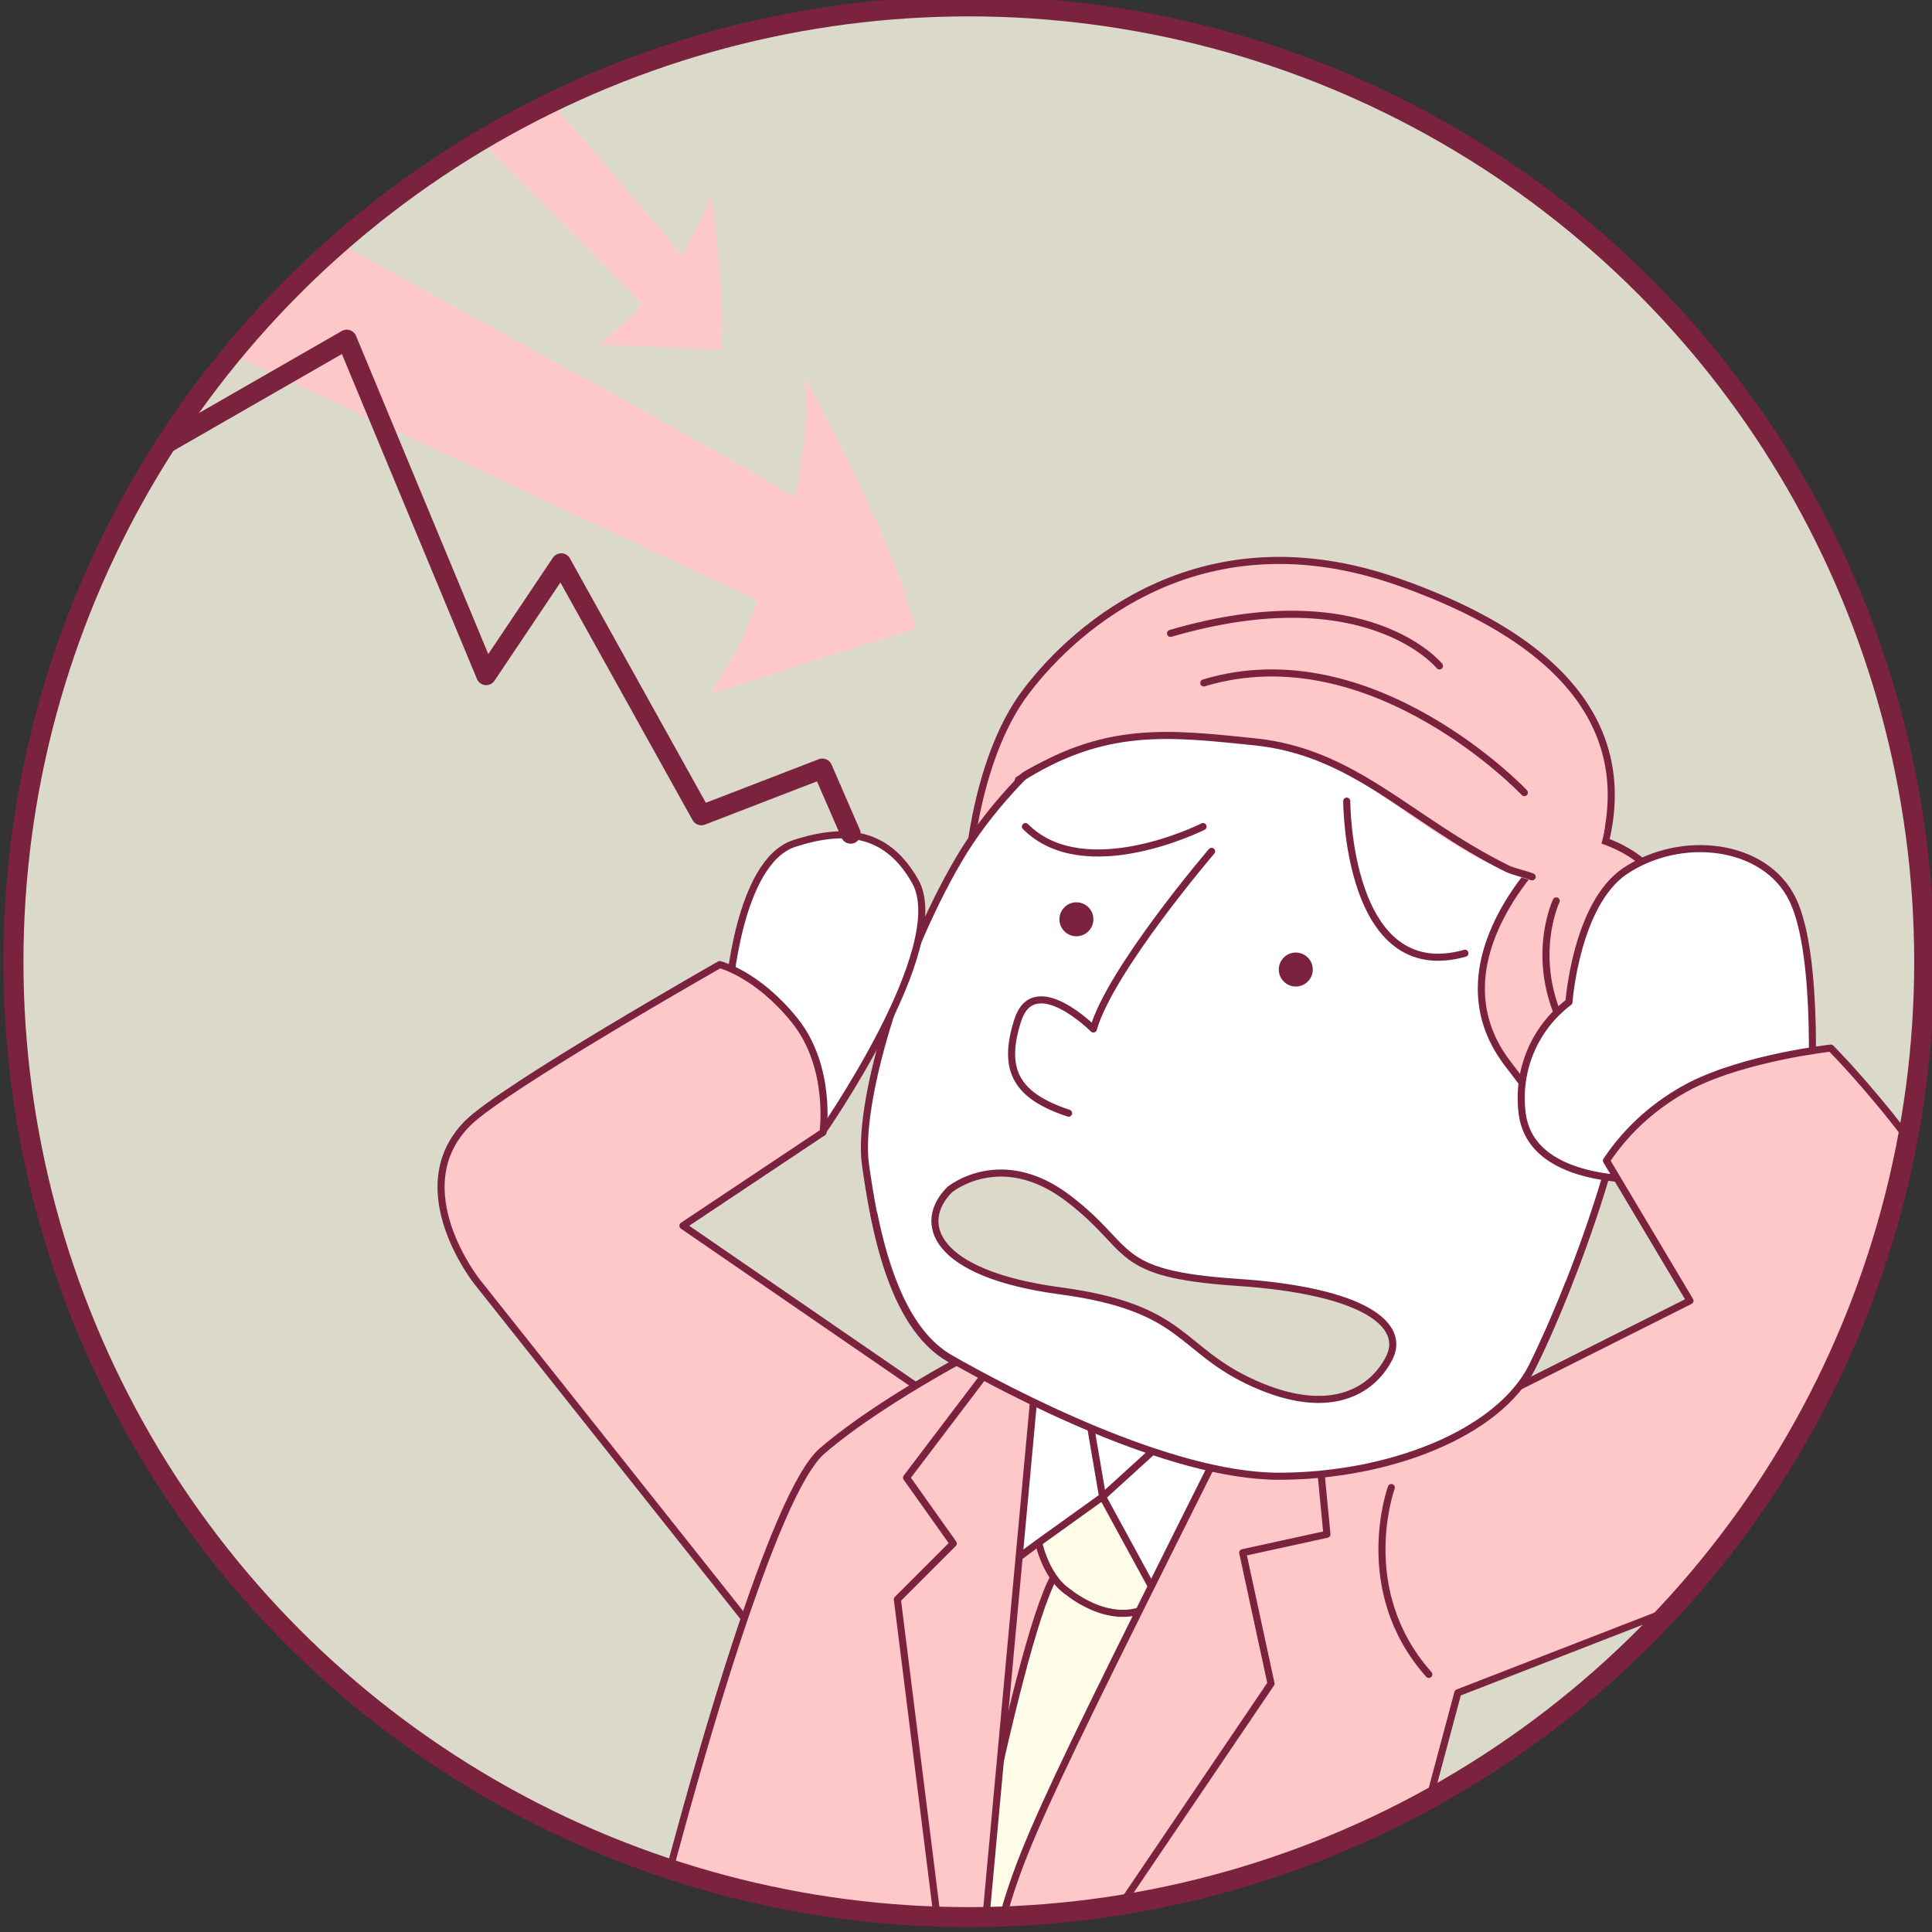
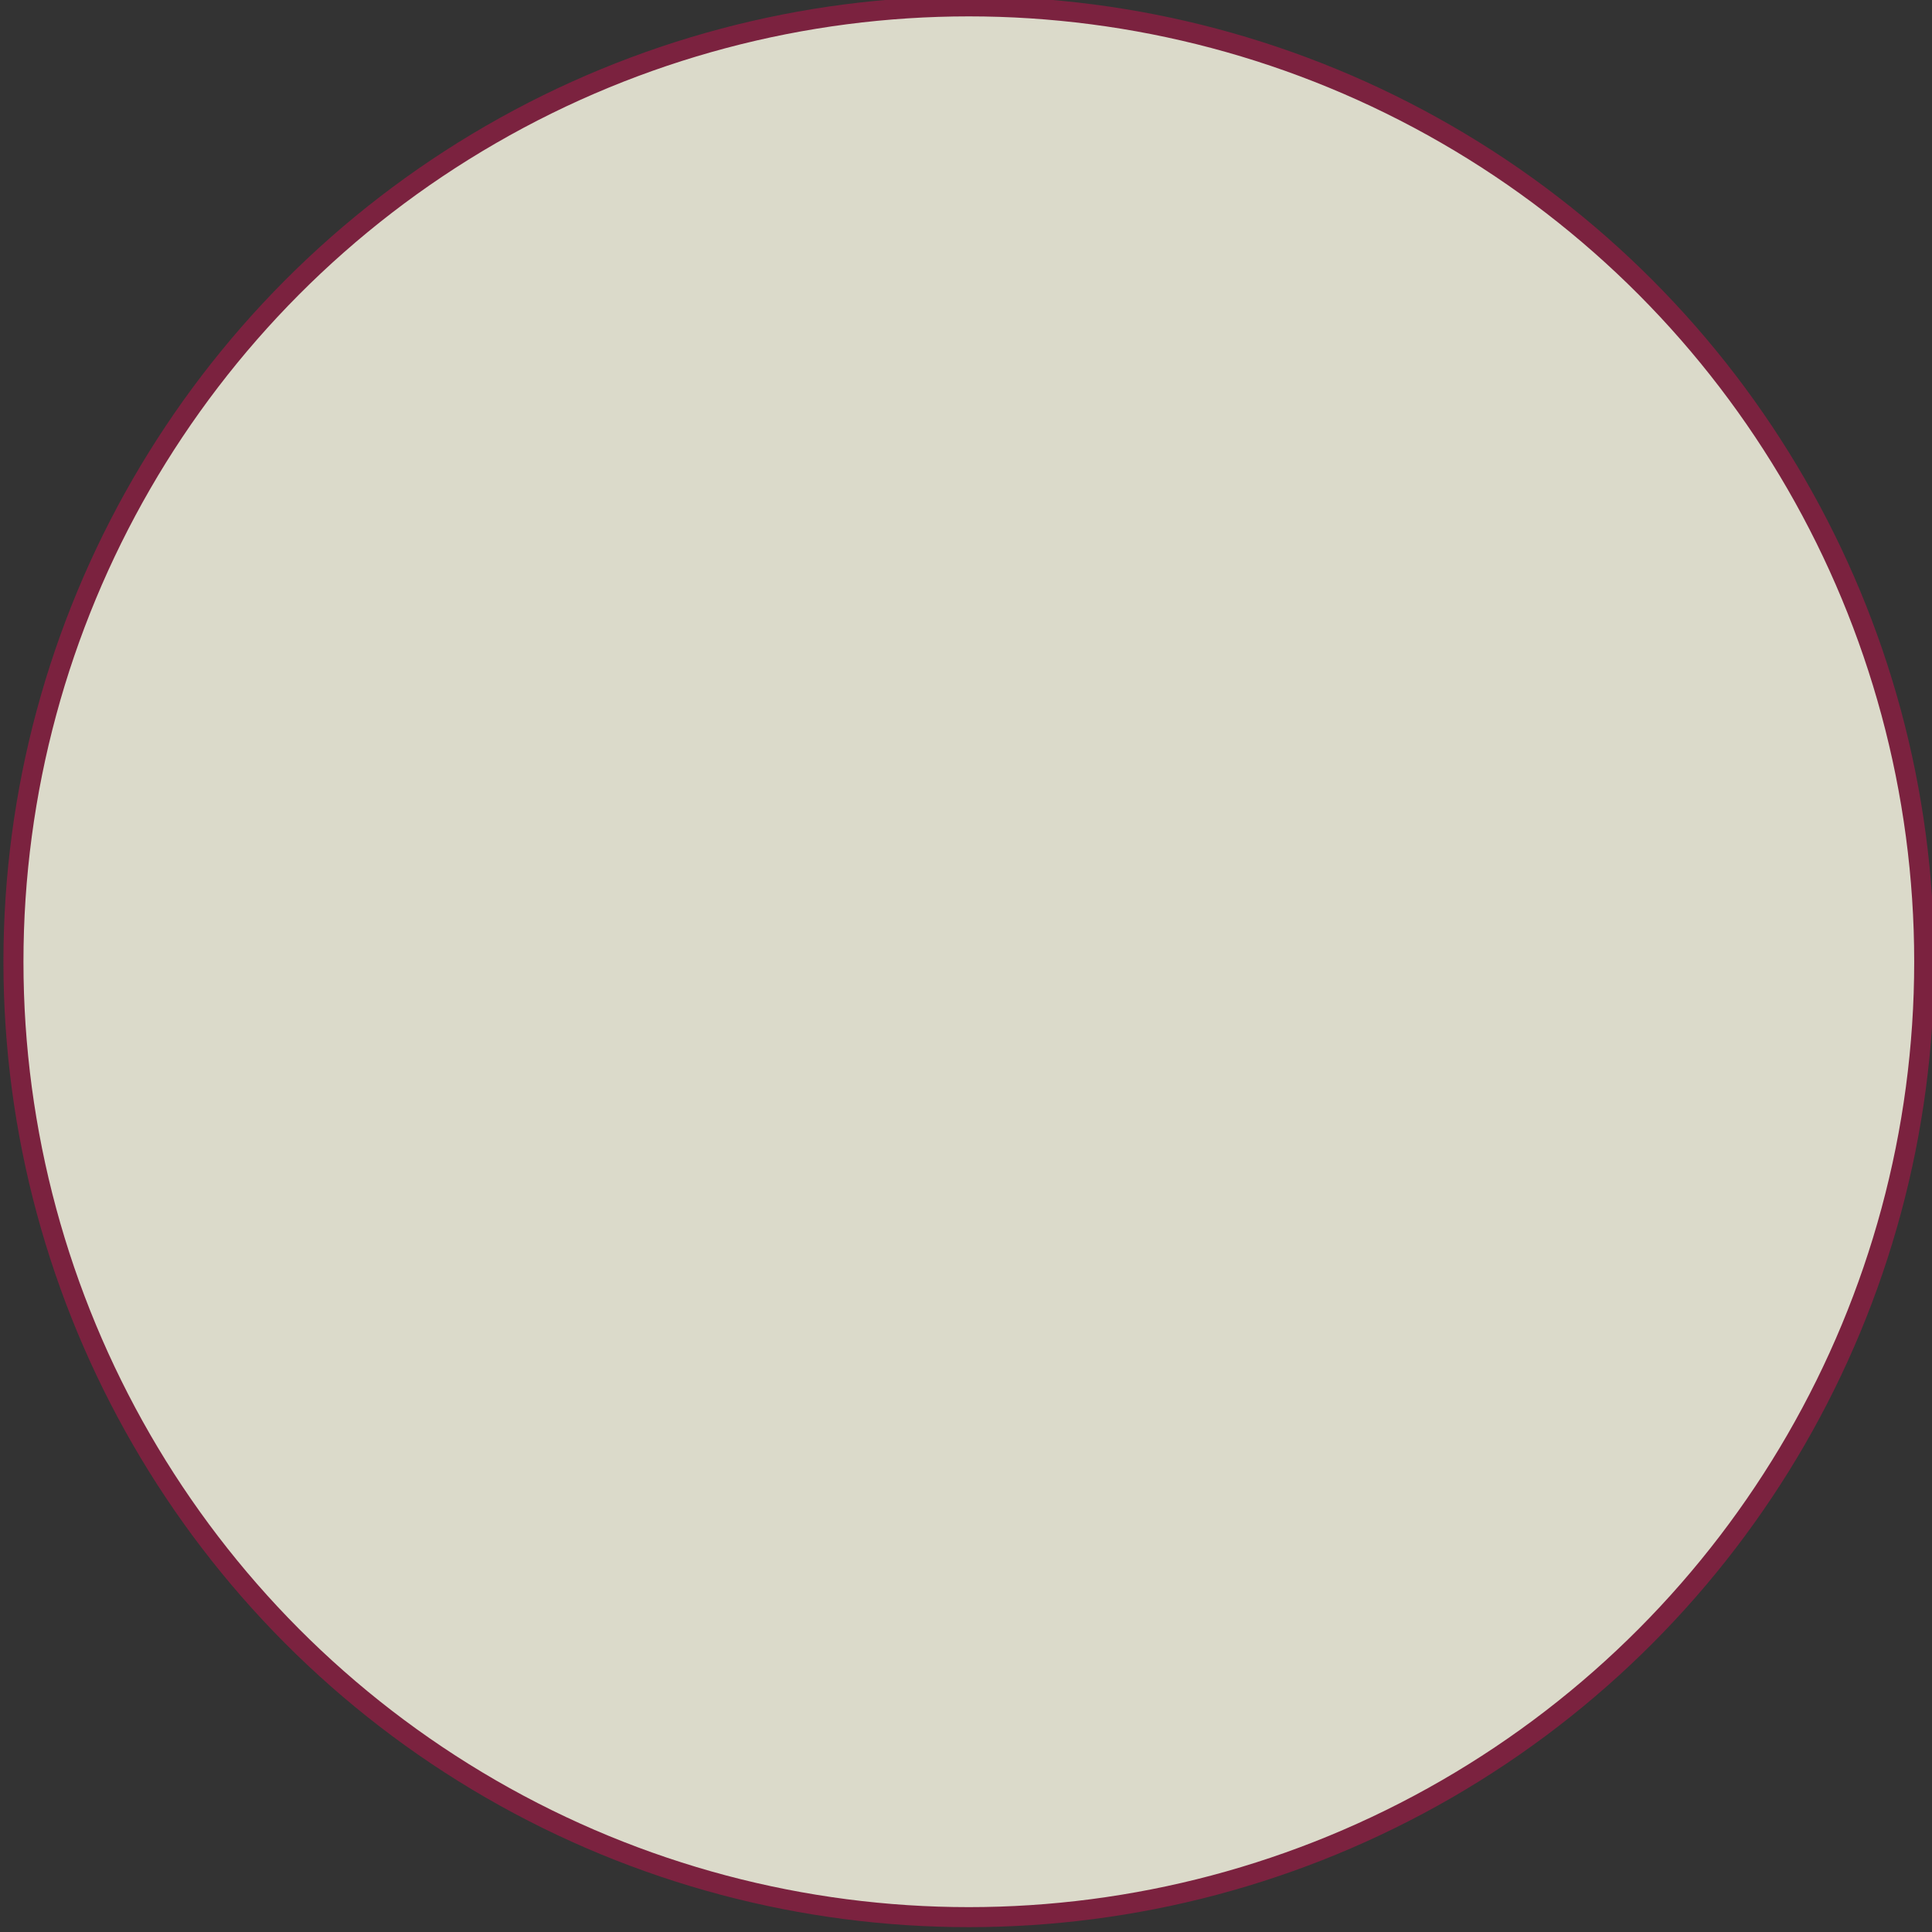
<svg xmlns="http://www.w3.org/2000/svg" xmlns:xlink="http://www.w3.org/1999/xlink" version="1.1" id="レイヤー_1" x="0px" y="0px" viewBox="0 0 273 273" style="enable-background:new 0 0 273 273;" xml:space="preserve">
  <rect x="0" y="0" width="273" height="273" fill="#333333" stroke="none" />
  <style type="text/css">
	.st0{fill:#DBDACA;stroke:#7B223F;stroke-linecap:round;stroke-linejoin:round;}
	.st1{clip-path:url(#SVGID_2_);}
	.st2{fill:#FFC8C8;}
	.st3{fill:#FFC8C8;stroke:#7B223F;stroke-linecap:round;stroke-linejoin:round;}
	.st4{fill:#FFFFFF;stroke:#7B223F;stroke-linecap:round;stroke-linejoin:round;}
	.st5{fill:#7B223F;}
	.st6{fill:none;stroke:#7B223F;stroke-linecap:round;stroke-linejoin:round;}
	.st7{fill:none;stroke:#7B223F;stroke-width:2.83;stroke-linecap:round;stroke-linejoin:round;}
	.st8{fill:#FFFFFF;stroke:#FF0000;stroke-linecap:round;stroke-linejoin:round;}
	.st9{fill:#FFFDE8;stroke:#7B223F;stroke-linecap:round;stroke-linejoin:round;}
</style>
  <title>probrem3</title>
  <g id="レイヤー_2">
    <g id="レイヤー_2-2">
      <circle class="st0" cx="136.9" cy="135.9" r="135" />
      <g>
        <defs>
-           <circle id="SVGID_1_" cx="136.9" cy="135.9" r="135" />
-         </defs>
+           </defs>
        <clipPath id="SVGID_2_">
          <use xlink:href="#SVGID_1_" style="overflow:visible;" />
        </clipPath>
        <g class="st1">
          <path class="st2" d="M29.2,24.2c0,0,75.2,40.9,83.1,46.1c0,0,2.6-11.9,1.3-17.1c0,0,11.9,21.1,15.8,35.6l-29,9.2      c0,0,5.3-7.9,6.6-13.2L20,44L29.2,24.2z" />
-           <path class="st2" d="M60.8-5.1c0,0,32.3,36.8,35.5,41.2c0,0,3.8-5.9,4.1-9c0,0,2.2,13.7,1.5,22.3l-17.4-0.7c0,0,4.4-3.2,6.2-5.8      L51.9,3.7L60.8-5.1z" />
+           <path class="st2" d="M60.8-5.1c0,0,32.3,36.8,35.5,41.2c0,0,3.8-5.9,4.1-9c0,0,2.2,13.7,1.5,22.3c0,0,4.4-3.2,6.2-5.8      L51.9,3.7L60.8-5.1z" />
          <path class="st3" d="M136.6,125.1c0,0,0.7-17.3,8.4-27.4c7.2-9.5,25.1-25.1,52.5-15.5s33.6,24.1,28.6,39.4      S136.6,125.1,136.6,125.1z" />
          <path class="st4" d="M159.3,97.7c0,0-15.5,9.5-23.9,23.9s-14.3,34.6-13.1,43s3.6,22.7,11.9,27.4s31,16.7,46.5,16.7      s31-6,35.8-15.5s16.7-39.4,13.1-50.1c-1.8-5.4-2.4-11.6-4-17.8s-4.3-12.1-10.3-16.8C203.4,98.9,176,88.1,159.3,97.7z" />
          <path class="st3" d="M218.9,120.3c0,0-16.7,15.5-6,29.8s13.3,14.5,13.3,14.5l10.5-20.5c0,0,6-19.1-9.5-25.1      S218.9,120.3,218.9,120.3z" />
          <circle class="st5" cx="183.1" cy="137" r="2.4" />
          <circle class="st5" cx="152.1" cy="129.9" r="2.4" />
-           <path class="st6" d="M190.3,113.2c0,0,0,26.2,16.7,21.5" />
          <path class="st6" d="M170,116.8c0,0-16.7,8.4-25.1,0" />
          <path class="st6" d="M171.2,120.3c0,0-14.3,16.7-16.7,25.1c0,0-8.4-8.4-10.7-1.2s0,10.7,7.2,13.1" />
          <path class="st4" d="M103,140.3c0,0,1.3-18.5,9.2-21.1s13.4-1.2,17.1,5.3c5.3,9.2-13.2,35.6-13.2,35.6l-4-1.3L103,140.3z" />
          <polyline class="st7" points="14.7,67.7 49,48 68.7,95.4 79.3,79.6 99.1,115.2 116.2,108.6 120.2,117.8     " />
          <path class="st2" d="M211.8,122.7c-14.1-6.6-21.5-17.2-35.8-17.9c-12.5-0.6-21.1-2.4-33.2,5.4c0,0,2.2-17.3,18.9-19.7      s37-7.2,46.5,3.6s19.7,16.1,18.5,23.3C225.5,124.5,220.7,126.9,211.8,122.7z" />
-           <path class="st6" d="M216.5,123.9c-1-0.4-2.6-0.7-3.6-1.2c-13.9-6.9-21.5-16.5-35.8-17.9c-11.9-1.2-21.1-2.4-33.2,5.4" />
          <path class="st6" d="M215.4,112c0,0-21.5-22.7-45.3-15.5" />
          <path class="st6" d="M203.4,94.1c0,0-10.3-12.7-38-4.6" />
          <path class="st6" d="M219.9,127.3c0,0-4.6,9.7,2.6,20.5" />
-           <path class="st6" d="M227.5,128.5c0,0-2.6,3.8,3.4,9.7" />
          <path class="st3" d="M67.4,181.1c0,0-10.5-13.2-1.3-22.4c5-5,35.6-22.4,35.6-22.4s5.3,1.3,10.6,7.9s4,15.8,4,15.8l-19.8,13.2      l33.6,23.1l-21.8,36.3L67.4,181.1z" />
          <path class="st4" d="M233.6,166.6c0,0-17.1,1.3-18.5-9.2c-0.8-6.1,1.7-12.1,6.6-15.8c0,0,1-13.8,7.9-18.5c7.9-5.3,19.8-4,23.7,4      s2.6,29,2.6,29L233.6,166.6z" />
-           <path class="st3" d="M196.4,205.1l42.4-21.3L227,164c3-4.5,7.1-8.1,11.9-10.6c7.9-4,19.8-5.3,19.8-5.3s19.8,19.8,26.4,40.9      s-14.5,25.1-14.5,25.1l-64.6,25.1l-10.6,39.6l-104.2-1.3c0,0,6.1-24.9,12.9-45.6c4.2-12.7,8.6-23.9,12.1-26.9      c9.2-7.9,25.1-15.8,25.1-15.8L196.4,205.1z" />
          <path class="st8" d="M149.2,193c0,1.3,1.3,17.1,1.3,17.1l10.7,3l14.2-16.5L149.2,193z" />
          <path class="st9" d="M134.7,281.4c0,0,10.1-55.6,15.3-60.1l11.7,0.7l-9.9,62L134.7,281.4z" />
          <path class="st9" d="M151,225c0,0,6.9,5.8,12.7,1.2l-1.2-12.7l-12.7-4.6l-3.2,8.4C146.6,217.2,147.5,222.7,151,225z" />
          <polygon class="st4" points="170.3,198.3 155.8,211.5 163.7,226 179.5,207.5 176.9,195.7     " />
          <polygon class="st4" points="141.3,198.3 150.5,194.3 153.1,195.7 155.8,211.5 146.6,218.1 141.3,222     " />
          <path class="st3" d="M176.9,195.7c-33,66-32.9,65.7-36.9,81.8l11.9,1.3l27.7-40.9l-4-18.5l11.9-2.6l-2-20.8L176.9,195.7z" />
          <polygon class="st3" points="146.5,193 138.6,278.7 133.4,278.7 126.8,226 134.7,218.1 128.1,208.8 141.3,191.4     " />
          <path class="st4" d="M123.5,171.6c1.6,7.8,4.5,16.7,10.7,20.3c8.4,4.8,31,16.7,46.5,16.7s31-6,35.8-15.5      c1.3-2.6,3.2-6.8,5.1-11.6" />
          <path class="st0" d="M134.2,168.1c0,0,7.2-6,16.7,1.2s6,10.7,23.9,11.9s23.9,6,21.5,10.7s-8.4,8.4-19.1,3.6s-9.5-10.7-27.4-13.1      S129.5,172.8,134.2,168.1z" />
          <path class="st6" d="M196.6,210.2c0,0-5.3,14.5,5.3,26.4" />
        </g>
      </g>
      <circle class="st7" cx="136.9" cy="135.9" r="135" />
    </g>
  </g>
</svg>